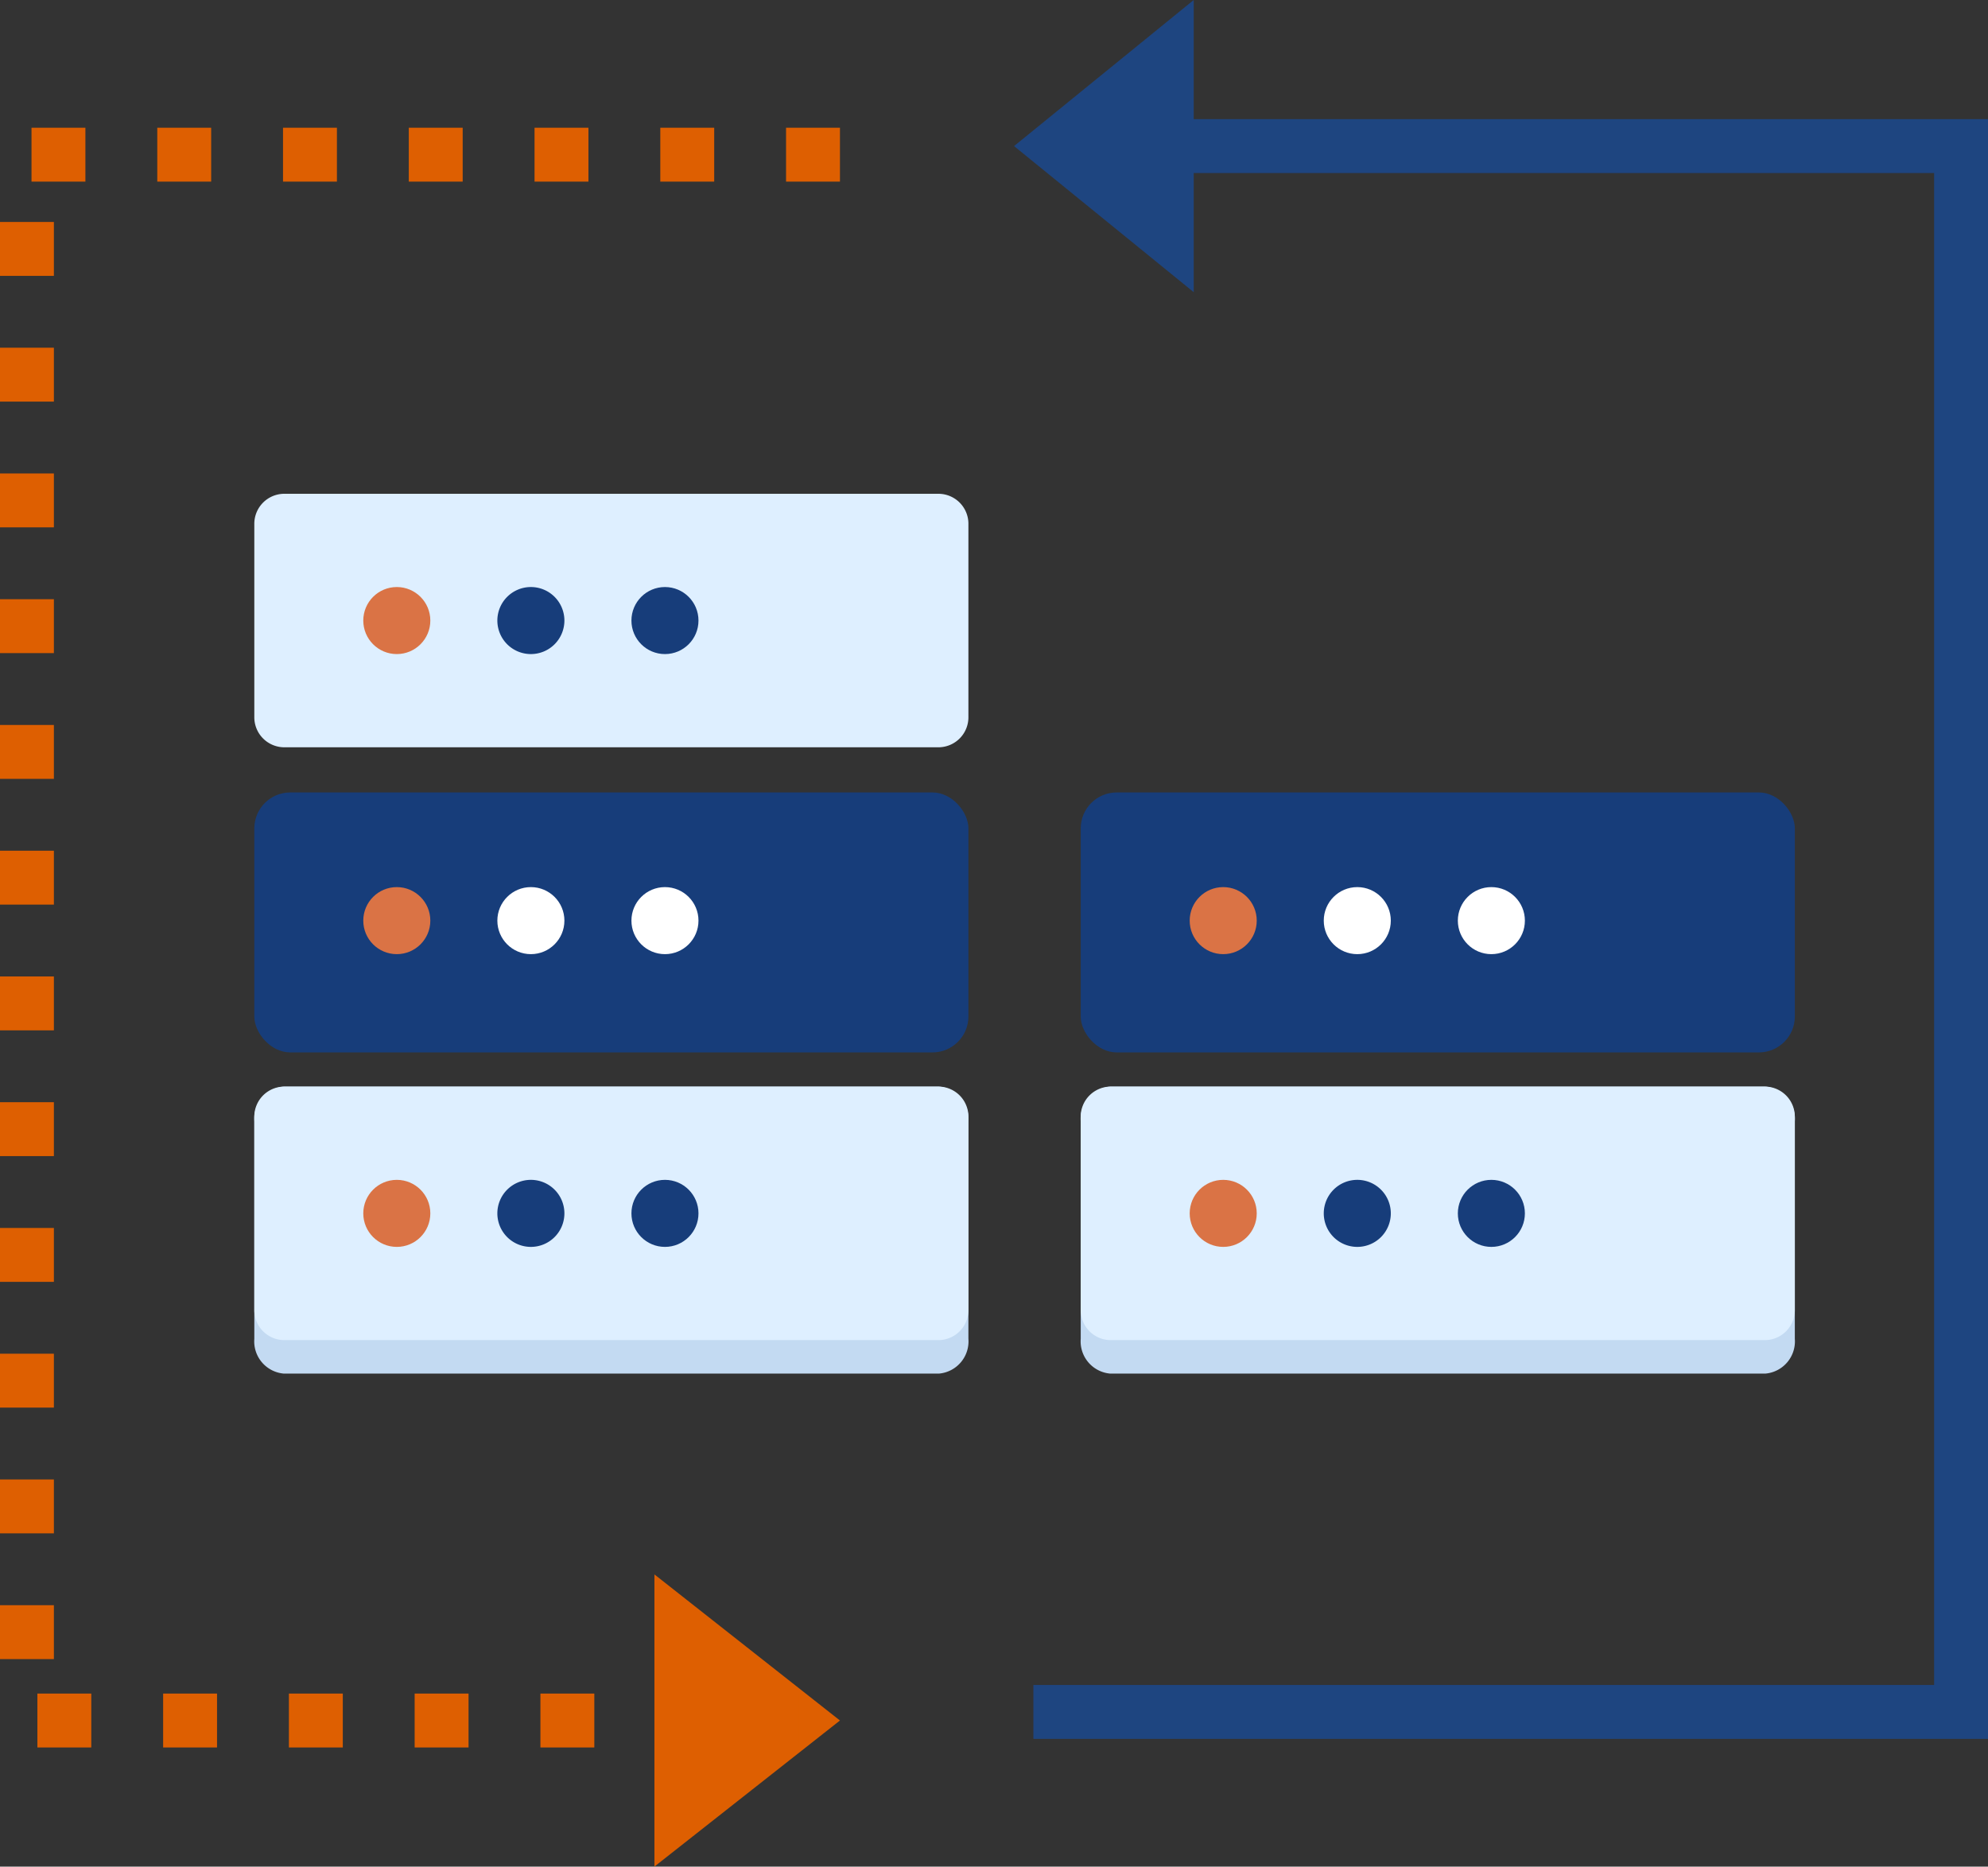
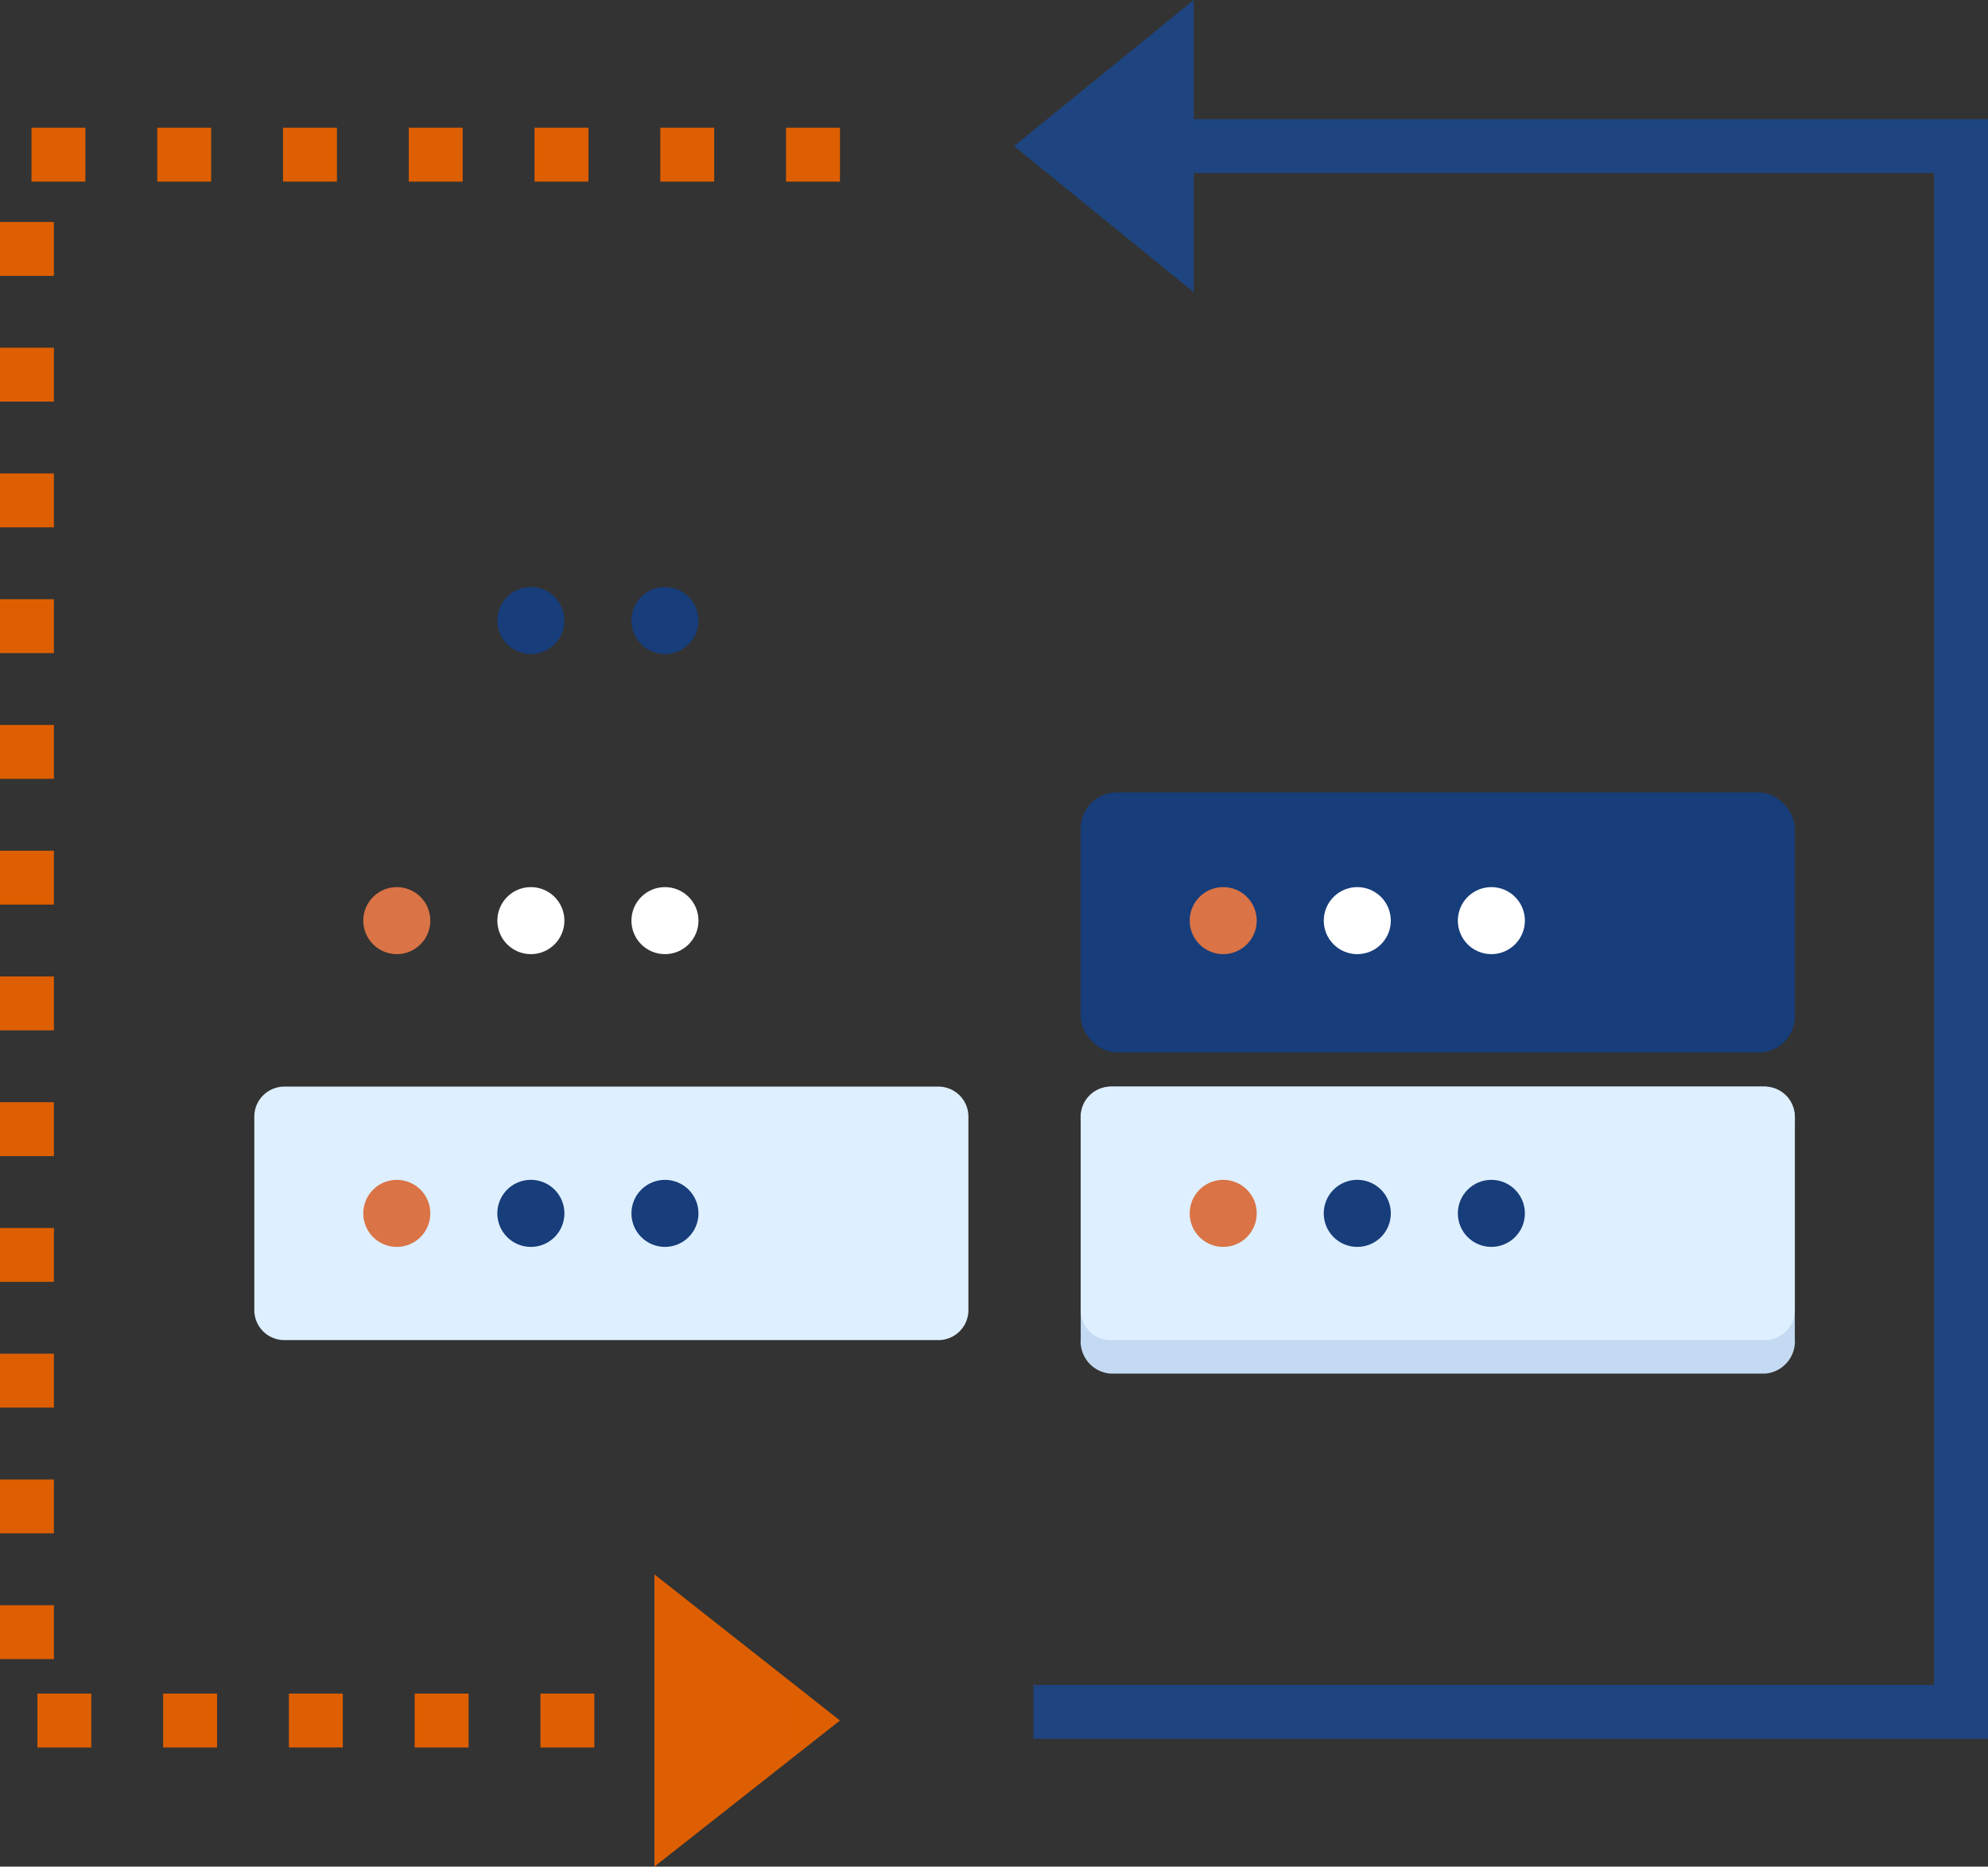
<svg xmlns="http://www.w3.org/2000/svg" width="110.657" height="103.907" viewBox="0 0 110.657 103.907">
  <rect x="0" y="0" width="110.657" height="103.907" fill="#333333" stroke="none" />
  <defs>
    <style>.a{fill:#c3daf2;}.b{fill:#173d7a;}.c{fill:#deefff;}.d{fill:#da7345;}.e{fill:#fff;}.f{fill:#de5f01;}.g,.i{fill:none;stroke-width:3px;}.g{stroke:#de5f01;stroke-dasharray:3 4;}.h{fill:#1e4580;}.i{stroke:#1e4580;}</style>
  </defs>
  <g transform="translate(1.5)">
    <g transform="translate(68.523 6.014)">
      <g transform="translate(0.133 27.726)">
        <path class="a" d="M1.629,0h36.49a1.8,1.8,0,0,1,1.629,1.937v12.1a1.8,1.8,0,0,1-1.629,1.937H1.629A1.8,1.8,0,0,1,0,14.041V1.937A1.8,1.8,0,0,1,1.629,0Z" transform="translate(-10 26.748)" />
-         <path class="a" d="M1.629,0h36.49a1.8,1.8,0,0,1,1.629,1.937v12.1a1.8,1.8,0,0,1-1.629,1.937H1.629A1.8,1.8,0,0,1,0,14.041V1.937A1.8,1.8,0,0,1,1.629,0Z" transform="translate(-56 26.748)" />
        <rect class="b" width="39.749" height="14.471" rx="2" transform="translate(-10 10.373)" />
-         <rect class="b" width="39.749" height="14.471" rx="2" transform="translate(-56 10.373)" />
        <path class="c" d="M1.629,0h36.49a1.671,1.671,0,0,1,1.629,1.71V12.4a1.671,1.671,0,0,1-1.629,1.71H1.629A1.671,1.671,0,0,1,0,12.4V1.71A1.671,1.671,0,0,1,1.629,0Z" transform="translate(-10 26.748)" />
        <path class="c" d="M1.629,0h36.49a1.671,1.671,0,0,1,1.629,1.71V12.4a1.671,1.671,0,0,1-1.629,1.71H1.629A1.671,1.671,0,0,1,0,12.4V1.71A1.671,1.671,0,0,1,1.629,0Z" transform="translate(-56 26.748)" />
-         <path class="c" d="M1.629,0h36.49a1.671,1.671,0,0,1,1.629,1.71V12.4a1.671,1.671,0,0,1-1.629,1.71H1.629A1.671,1.671,0,0,1,0,12.4V1.71A1.671,1.671,0,0,1,1.629,0Z" transform="translate(-56 -6.252)" />
        <g transform="translate(-3.935 6.642)">
          <g transform="translate(0 9)">
            <circle class="d" cx="1.866" cy="1.866" r="1.866" />
            <circle class="e" cx="1.866" cy="1.866" r="1.866" transform="translate(7.463)" />
            <circle class="e" cx="1.866" cy="1.866" r="1.866" transform="translate(14.926)" />
          </g>
        </g>
        <g transform="translate(-49.935 6.642)">
          <g transform="translate(0 9)">
            <circle class="d" cx="1.866" cy="1.866" r="1.866" />
            <circle class="e" cx="1.866" cy="1.866" r="1.866" transform="translate(7.463)" />
            <circle class="e" cx="1.866" cy="1.866" r="1.866" transform="translate(14.926)" />
          </g>
        </g>
        <g transform="translate(-3.935 31.938)">
          <g transform="translate(0 0)">
            <circle class="d" cx="1.866" cy="1.866" r="1.866" />
            <path class="b" d="M1.866,0A1.866,1.866,0,1,1,0,1.866,1.866,1.866,0,0,1,1.866,0Z" transform="translate(7.463)" />
            <circle class="b" cx="1.866" cy="1.866" r="1.866" transform="translate(14.926)" />
          </g>
        </g>
        <g transform="translate(-49.935 31.938)">
          <g transform="translate(0 0)">
            <circle class="d" cx="1.866" cy="1.866" r="1.866" />
            <path class="b" d="M1.866,0A1.866,1.866,0,1,1,0,1.866,1.866,1.866,0,0,1,1.866,0Z" transform="translate(7.463)" />
            <circle class="b" cx="1.866" cy="1.866" r="1.866" transform="translate(14.926)" />
          </g>
        </g>
        <g transform="translate(-49.935 -1.062)">
          <g transform="translate(0 0)">
-             <circle class="d" cx="1.866" cy="1.866" r="1.866" />
            <path class="b" d="M1.866,0A1.866,1.866,0,1,1,0,1.866,1.866,1.866,0,0,1,1.866,0Z" transform="translate(7.463)" />
            <circle class="b" cx="1.866" cy="1.866" r="1.866" transform="translate(14.926)" />
          </g>
        </g>
      </g>
    </g>
    <g transform="translate(0 8.61)">
      <path class="f" d="M8.132,0l8.132,10.327H0Z" transform="translate(45.254 79.032) rotate(90)" />
      <path class="g" d="M554.109.507H508.855V87.672h42.962" transform="translate(-508.855 -0.507)" />
    </g>
    <g transform="translate(54.945)">
      <path class="h" d="M8.132,0l8.132,10H0Z" transform="translate(0 16.264) rotate(-90)" />
      <path class="i" d="M-6.6,87.164H45.036V0H0" transform="translate(7.676 8.132)" />
    </g>
  </g>
</svg>